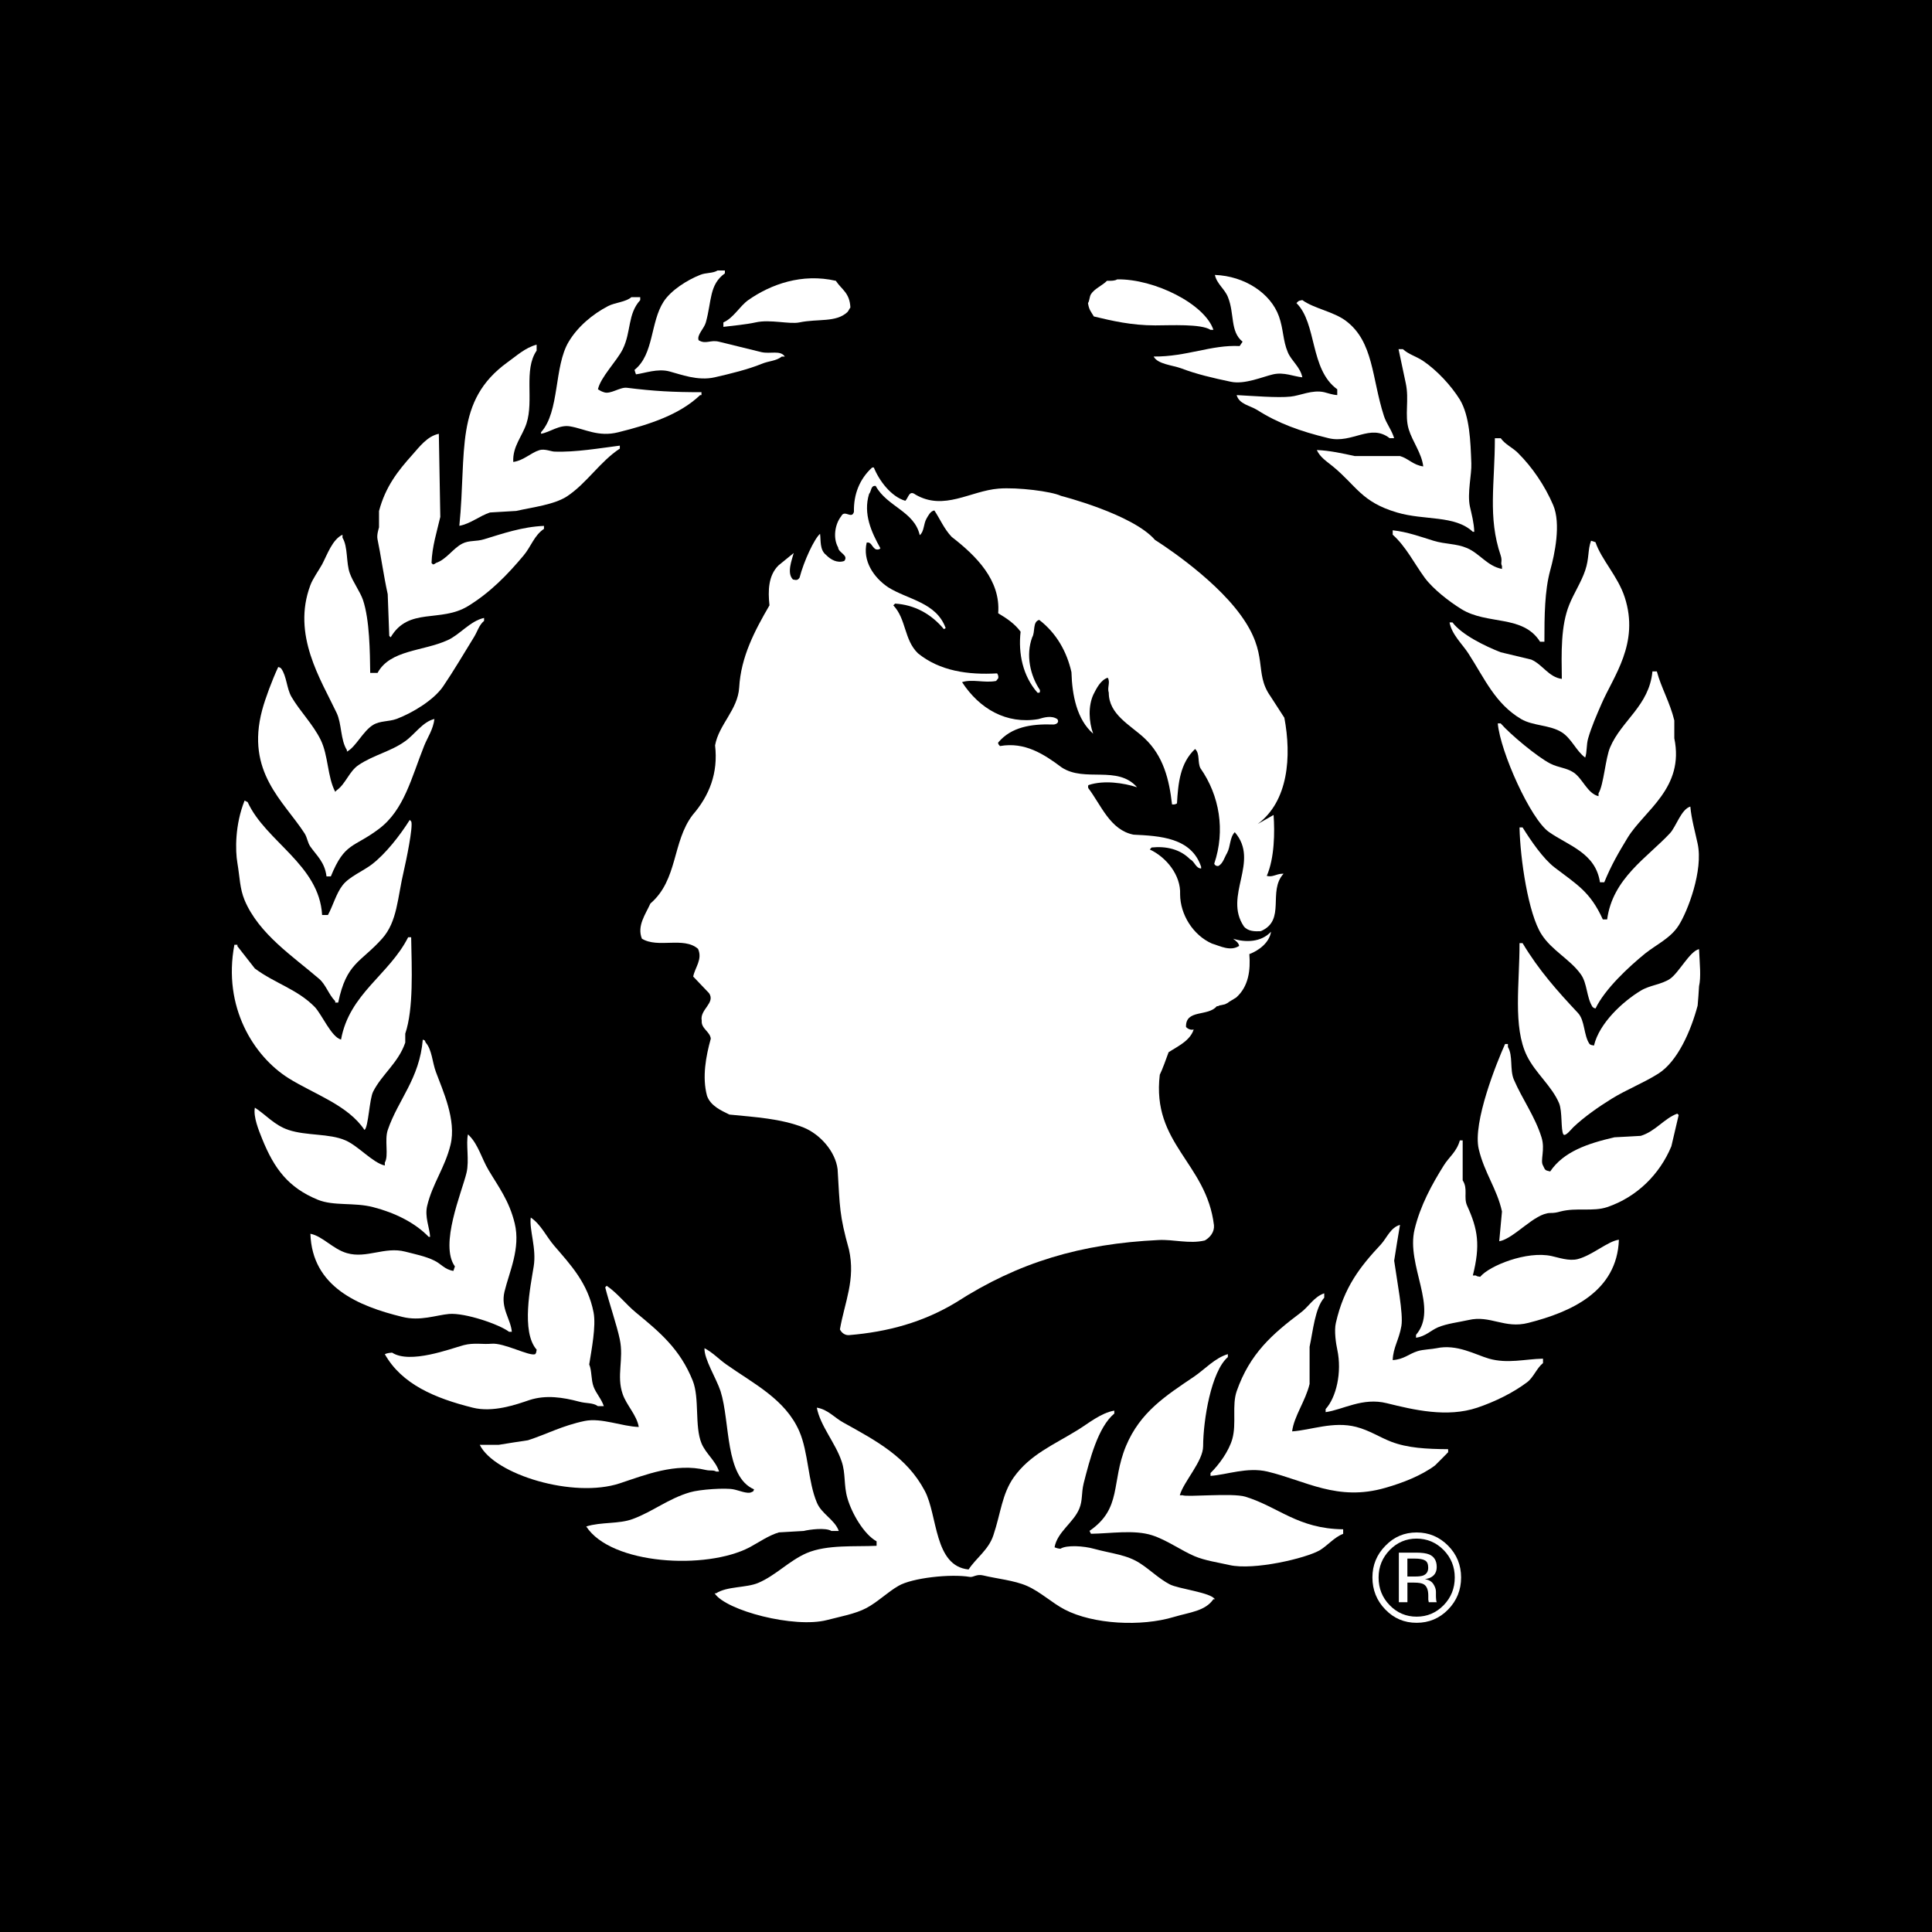
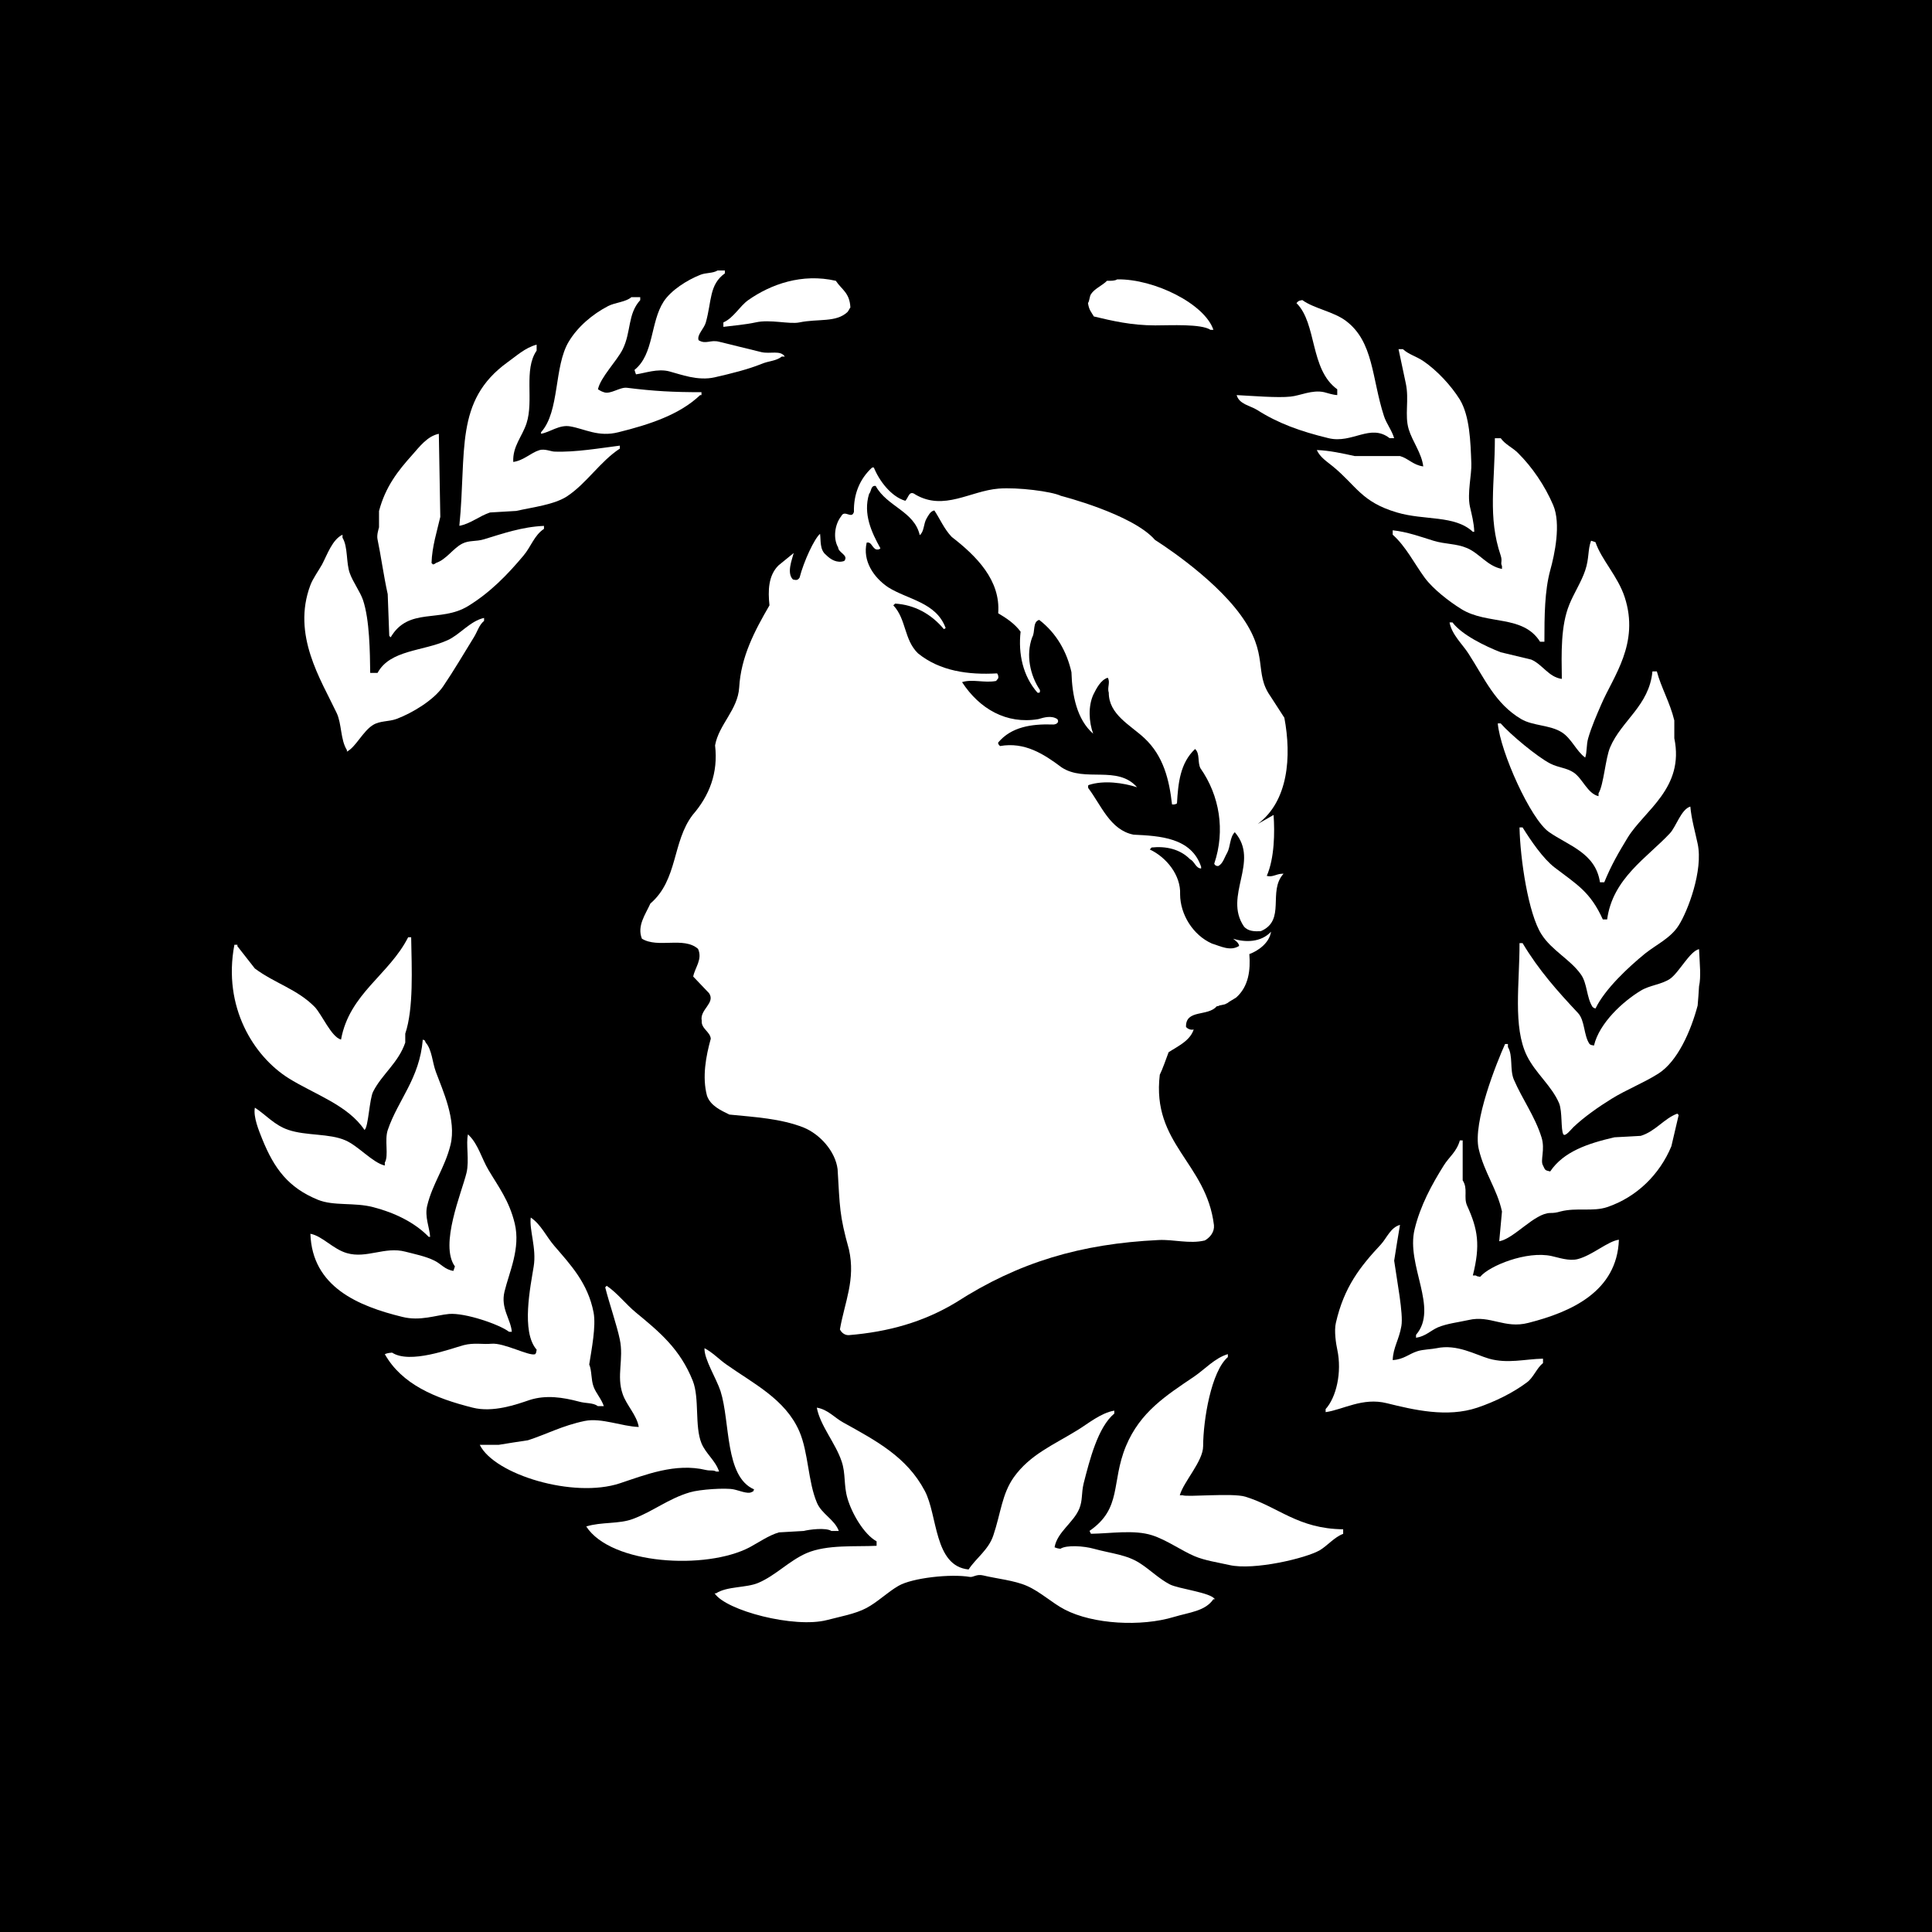
<svg xmlns="http://www.w3.org/2000/svg" width="50" height="50" viewBox="0 0 50 50" fill="none">
  <rect width="50" height="50" fill="black" />
  <g clip-path="url(#clip0_155_245)">
    <path d="M18.57 7H18.76V7.074C18.351 7.369 18.423 7.784 18.267 8.344C18.224 8.503 18.029 8.668 18.08 8.805C18.269 8.92 18.382 8.786 18.61 8.844C18.939 8.922 19.334 9.025 19.705 9.113C19.937 9.166 20.198 9.055 20.311 9.228H20.232C20.081 9.348 19.906 9.335 19.706 9.419C19.357 9.56 18.921 9.668 18.496 9.765C18.056 9.865 17.607 9.686 17.327 9.613C17.02 9.53 16.686 9.659 16.459 9.688C16.445 9.65 16.432 9.613 16.421 9.573C16.927 9.169 16.827 8.343 17.175 7.805C17.368 7.511 17.776 7.251 18.12 7.114C18.268 7.052 18.45 7.078 18.572 6.999" fill="white" />
-     <path d="M31.44 7.115C32.212 7.144 32.886 7.589 33.1 8.19C33.217 8.52 33.2 8.812 33.327 9.113C33.419 9.339 33.653 9.497 33.704 9.765C33.476 9.743 33.231 9.624 32.948 9.688C32.678 9.75 32.212 9.956 31.855 9.88C31.386 9.782 30.957 9.681 30.573 9.534C30.351 9.451 29.959 9.427 29.857 9.227C30.71 9.234 31.346 8.919 32.082 8.956C32.107 8.918 32.133 8.881 32.158 8.843C31.831 8.581 31.954 8.122 31.779 7.689C31.696 7.477 31.491 7.349 31.441 7.114" fill="white" />
    <path d="M18.721 8.459V8.344C18.986 8.228 19.14 7.927 19.364 7.767C19.951 7.355 20.756 7.067 21.631 7.267C21.785 7.499 21.99 7.575 22.008 7.958C21.982 7.99 21.96 8.045 21.933 8.075C21.638 8.353 21.175 8.243 20.688 8.344C20.432 8.398 19.932 8.258 19.554 8.344C19.31 8.398 18.955 8.431 18.721 8.459Z" fill="white" />
    <path d="M28.913 7.23C29.875 7.214 31.179 7.866 31.403 8.536H31.328C31.085 8.376 30.293 8.421 29.896 8.421C29.282 8.421 28.781 8.303 28.309 8.19C28.239 8.07 28.184 8.025 28.157 7.844C28.199 7.785 28.193 7.678 28.235 7.612C28.327 7.469 28.53 7.389 28.65 7.266C28.759 7.269 28.855 7.269 28.914 7.229" fill="white" />
    <path d="M16.342 7.691H16.569V7.767C16.24 8.127 16.339 8.583 16.117 9.036C15.967 9.34 15.541 9.763 15.475 10.075C15.541 10.11 15.538 10.121 15.627 10.15C15.796 10.216 16.044 10.011 16.228 10.036C16.932 10.124 17.422 10.15 18.154 10.15V10.225H18.119C17.596 10.727 16.813 10.987 16.005 11.186C15.486 11.319 15.134 11.099 14.758 11.035C14.476 10.983 14.236 11.186 14.002 11.226V11.186C14.49 10.649 14.332 9.487 14.718 8.844C14.951 8.454 15.334 8.131 15.738 7.921C15.918 7.828 16.195 7.818 16.341 7.69" fill="white" />
    <path d="M32.005 10.225C32.402 10.245 33.072 10.301 33.4 10.264C33.644 10.241 33.96 10.08 34.27 10.15C34.365 10.172 34.473 10.216 34.608 10.225V10.075C33.893 9.559 34.087 8.371 33.552 7.844C33.566 7.832 33.578 7.818 33.591 7.805C33.631 7.775 33.626 7.784 33.704 7.766C34.006 7.986 34.513 8.063 34.833 8.305C35.552 8.846 35.499 9.785 35.816 10.765C35.88 10.965 36.022 11.136 36.08 11.34H35.964C35.462 10.951 35 11.49 34.382 11.34C33.638 11.16 33.071 10.951 32.534 10.609C32.349 10.494 32.069 10.463 32.004 10.223" fill="white" />
    <path d="M13.284 11.955C13.562 11.915 13.732 11.718 13.965 11.648C14.093 11.61 14.269 11.685 14.342 11.687C14.888 11.71 15.543 11.595 16.041 11.533V11.61C15.534 11.941 15.186 12.504 14.682 12.84C14.349 13.062 13.787 13.126 13.359 13.223C13.132 13.236 12.907 13.248 12.681 13.263C12.413 13.35 12.171 13.558 11.888 13.608C12.081 11.678 11.754 10.377 13.131 9.378C13.354 9.221 13.589 8.998 13.888 8.92V9.074C13.546 9.572 13.821 10.357 13.626 10.957C13.514 11.299 13.263 11.55 13.283 11.955" fill="white" />
    <path d="M36.834 12.072C36.792 11.725 36.554 11.427 36.458 11.111C36.346 10.743 36.474 10.346 36.381 9.918C36.316 9.616 36.252 9.304 36.194 9.036H36.307C36.45 9.17 36.668 9.23 36.833 9.343C37.186 9.582 37.552 9.974 37.78 10.34C38.037 10.768 38.057 11.423 38.078 11.995C38.09 12.276 37.968 12.764 38.041 13.108C38.087 13.313 38.146 13.527 38.154 13.763H38.117C37.647 13.325 36.87 13.475 36.154 13.263C35.23 12.99 35.106 12.573 34.495 12.071C34.342 11.945 34.164 11.837 34.079 11.647C34.401 11.658 34.753 11.735 35.056 11.802H36.23C36.45 11.865 36.57 12.035 36.833 12.071" fill="white" />
    <path d="M11.357 11.226C11.368 11.943 11.382 12.662 11.395 13.377C11.311 13.744 11.181 14.145 11.168 14.57C11.179 14.581 11.193 14.595 11.206 14.609C11.271 14.585 11.243 14.6 11.281 14.57C11.555 14.479 11.719 14.196 11.962 14.07C12.142 13.977 12.317 14.021 12.528 13.956C12.995 13.814 13.513 13.633 14.078 13.61V13.687C13.824 13.856 13.742 14.15 13.548 14.379C13.129 14.879 12.684 15.336 12.112 15.686C11.397 16.123 10.575 15.703 10.111 16.493C10.098 16.483 10.085 16.467 10.074 16.456C10.059 16.095 10.046 15.736 10.034 15.377C9.929 14.904 9.854 14.351 9.77 13.956C9.747 13.844 9.796 13.699 9.809 13.647V13.225C9.978 12.59 10.3 12.184 10.675 11.766C10.851 11.569 11.058 11.287 11.356 11.227" fill="white" />
    <path d="M38.688 11.341H38.839C38.955 11.506 39.154 11.587 39.289 11.727C39.652 12.087 39.982 12.571 40.195 13.069C40.405 13.556 40.232 14.358 40.119 14.762C39.976 15.29 39.969 15.926 39.969 16.608H39.857C39.41 15.901 38.492 16.181 37.818 15.762C37.502 15.566 37.093 15.25 36.872 14.953C36.599 14.579 36.384 14.141 36.043 13.838V13.724C36.414 13.762 36.79 13.899 37.098 13.994C37.414 14.09 37.683 14.063 37.969 14.185C38.296 14.326 38.493 14.652 38.871 14.724V14.647C38.825 14.563 38.888 14.531 38.838 14.377C38.499 13.38 38.688 12.513 38.687 11.34" fill="white" />
    <path d="M9.582 17.415H9.771C10.095 16.814 10.948 16.858 11.584 16.568C11.898 16.428 12.17 16.068 12.528 15.992V16.068C12.395 16.179 12.359 16.339 12.265 16.491C12.007 16.908 11.753 17.344 11.47 17.761C11.231 18.113 10.682 18.448 10.263 18.606C10.059 18.68 9.839 18.65 9.657 18.76C9.391 18.922 9.208 19.335 8.978 19.452V19.412C8.808 19.143 8.847 18.733 8.712 18.45C8.303 17.586 7.549 16.434 8.032 15.145C8.096 14.973 8.249 14.763 8.335 14.608C8.473 14.346 8.6 13.964 8.864 13.838V13.916C9.01 14.157 8.953 14.566 9.054 14.838C9.132 15.059 9.321 15.314 9.394 15.527C9.567 16.041 9.574 16.883 9.581 17.413" fill="white" />
    <path d="M40.42 17.57C40.41 16.894 40.39 16.195 40.614 15.646C40.727 15.363 40.924 15.063 41.025 14.762C41.131 14.45 41.088 14.236 41.176 13.994C41.215 14.004 41.253 14.019 41.291 14.032C41.444 14.486 41.869 14.91 42.047 15.455C42.438 16.654 41.751 17.507 41.444 18.223C41.317 18.515 41.188 18.809 41.102 19.106C41.052 19.275 41.075 19.462 41.025 19.606C40.794 19.439 40.673 19.113 40.419 18.952C40.115 18.758 39.671 18.789 39.365 18.608C38.695 18.209 38.428 17.572 38.005 16.916C37.851 16.674 37.573 16.426 37.514 16.108H37.59C37.831 16.431 38.443 16.726 38.837 16.88C39.099 16.942 39.365 17.005 39.629 17.07C39.92 17.195 40.079 17.524 40.419 17.57" fill="white" />
-     <path d="M11.243 18.607C11.21 18.88 11.067 19.08 10.979 19.297C10.647 20.128 10.46 20.96 9.809 21.45C9.15 21.948 8.923 21.793 8.562 22.681H8.45C8.405 22.314 8.198 22.145 8.034 21.913C7.958 21.806 7.955 21.681 7.882 21.567C7.338 20.727 6.356 19.983 6.785 18.375C6.864 18.079 7.045 17.594 7.201 17.261C7.266 17.285 7.237 17.27 7.277 17.301C7.42 17.499 7.417 17.813 7.542 18.032C7.763 18.41 8.097 18.739 8.298 19.145C8.499 19.553 8.471 20.101 8.675 20.491C8.69 20.478 8.7 20.467 8.713 20.453C8.945 20.29 9.037 19.96 9.28 19.799C9.669 19.537 10.12 19.448 10.487 19.181C10.721 19.02 10.942 18.675 11.243 18.607Z" fill="white" />
    <path d="M42.764 17.376H42.879C42.988 17.789 43.221 18.185 43.331 18.645V19.106C43.599 20.399 42.558 20.97 42.122 21.681C41.889 22.065 41.7 22.388 41.518 22.834H41.407C41.293 22.071 40.596 21.89 40.084 21.53C39.612 21.198 38.83 19.465 38.762 18.721H38.837C39.088 19.009 39.786 19.589 40.119 19.76C40.344 19.874 40.528 19.864 40.723 19.991C40.955 20.142 41.083 20.539 41.37 20.605V20.531C41.504 20.314 41.549 19.616 41.671 19.338C41.965 18.647 42.682 18.262 42.765 17.376" fill="white" />
-     <path d="M8.336 23.68H8.487C8.619 23.438 8.7 23.124 8.866 22.911C9.036 22.689 9.398 22.543 9.621 22.372C9.983 22.096 10.355 21.615 10.604 21.22C10.616 21.231 10.628 21.245 10.642 21.258C10.699 21.383 10.504 22.31 10.453 22.527C10.284 23.238 10.287 23.848 9.887 24.294C9.33 24.916 8.967 24.912 8.753 25.946H8.675V25.909C8.513 25.749 8.432 25.481 8.261 25.334C7.583 24.75 6.701 24.175 6.33 23.296C6.203 22.986 6.209 22.719 6.144 22.336C6.087 22.009 6.08 21.342 6.33 20.719C6.356 20.733 6.382 20.744 6.409 20.758C6.874 21.778 8.261 22.379 8.336 23.678" fill="white" />
    <path d="M43.746 20.875C43.772 21.188 43.871 21.533 43.935 21.835C44.084 22.526 43.677 23.587 43.444 23.95C43.234 24.28 42.879 24.436 42.573 24.679C42.153 25.022 41.538 25.59 41.292 26.099C41.227 26.077 41.256 26.093 41.215 26.06C41.056 25.811 41.081 25.451 40.913 25.217C40.638 24.828 40.16 24.6 39.893 24.179C39.553 23.649 39.342 22.234 39.325 21.413H39.404C39.609 21.741 39.929 22.217 40.233 22.45C40.809 22.892 41.155 23.075 41.481 23.795H41.593C41.733 22.735 42.628 22.196 43.216 21.567C43.376 21.398 43.509 20.943 43.744 20.875" fill="white" />
    <path d="M10.565 24.256H10.641C10.655 25.074 10.707 26.098 10.488 26.751V26.982C10.31 27.505 9.887 27.8 9.659 28.247C9.558 28.437 9.536 29.175 9.433 29.243C9.003 28.598 8.128 28.317 7.465 27.902C6.573 27.34 5.759 26.068 6.066 24.45H6.144V24.488C6.292 24.678 6.445 24.871 6.595 25.064C7.112 25.45 7.692 25.598 8.145 26.06C8.329 26.251 8.577 26.842 8.826 26.904C9.041 25.715 10.071 25.229 10.563 24.256" fill="white" />
    <path d="M43.971 24.564C43.989 24.959 44.026 25.275 43.971 25.525C43.961 25.691 43.95 25.859 43.935 26.023C43.762 26.674 43.42 27.468 42.915 27.787C42.52 28.035 42.105 28.192 41.707 28.437C41.366 28.649 41.012 28.895 40.723 29.167C40.664 29.224 40.511 29.424 40.46 29.358C40.39 29.239 40.438 28.767 40.349 28.551C40.158 28.102 39.742 27.779 39.518 27.328C39.147 26.577 39.329 25.442 39.325 24.408H39.404C39.821 25.105 40.305 25.648 40.837 26.215C41.022 26.412 40.982 26.795 41.138 27.02C41.179 27.049 41.176 27.043 41.252 27.059C41.39 26.473 42.006 25.914 42.461 25.639C42.699 25.494 42.986 25.485 43.217 25.334C43.455 25.171 43.73 24.617 43.97 24.564" fill="white" />
    <path d="M10.942 26.904C11.036 26.956 10.967 26.887 11.018 26.983C11.181 27.167 11.187 27.493 11.283 27.747C11.455 28.215 11.818 28.986 11.659 29.63C11.512 30.226 11.194 30.629 11.056 31.203C10.986 31.49 11.115 31.76 11.132 32.009H11.094C10.739 31.643 10.224 31.387 9.658 31.241C9.166 31.112 8.638 31.219 8.222 31.048C7.463 30.735 7.098 30.25 6.784 29.472C6.7 29.261 6.55 28.904 6.596 28.666C6.885 28.853 7.102 29.121 7.465 29.242C7.928 29.398 8.524 29.329 8.941 29.513C9.278 29.659 9.645 30.093 9.959 30.164V30.087C10.066 29.904 9.945 29.507 10.036 29.242C10.303 28.459 10.858 27.919 10.942 26.903" fill="white" />
    <path d="M38.8 32.124C38.824 31.866 38.848 31.612 38.871 31.353C38.745 30.772 38.417 30.359 38.27 29.739C38.106 29.049 38.745 27.474 38.951 27.019H39.025V27.098C39.161 27.322 39.069 27.682 39.178 27.939C39.395 28.445 39.724 28.889 39.894 29.433C39.995 29.752 39.854 30.036 39.933 30.163C39.99 30.277 39.973 30.287 40.119 30.317C40.465 29.804 41.086 29.594 41.783 29.433C42.01 29.423 42.234 29.408 42.462 29.396C42.845 29.279 43.067 28.945 43.408 28.821C43.418 28.832 43.431 28.845 43.444 28.857C43.381 29.126 43.317 29.396 43.255 29.665C42.953 30.392 42.363 30.979 41.594 31.24C41.223 31.364 40.805 31.245 40.385 31.353C40.284 31.382 40.223 31.392 40.118 31.392C39.709 31.399 39.187 32.056 38.8 32.124Z" fill="white" />
    <path d="M8.034 31.93C8.345 31.989 8.617 32.328 8.979 32.431C9.488 32.578 9.958 32.255 10.486 32.392C10.721 32.453 11.021 32.513 11.243 32.625C11.415 32.707 11.505 32.855 11.734 32.891C11.746 32.854 11.76 32.814 11.773 32.775C11.368 32.217 11.951 30.859 12.073 30.354C12.151 30.035 12.052 29.589 12.112 29.357C12.123 29.37 12.136 29.381 12.15 29.396C12.38 29.631 12.468 29.985 12.641 30.277C12.896 30.709 13.178 31.07 13.321 31.662C13.477 32.307 13.177 32.924 13.056 33.429C12.953 33.859 13.218 34.14 13.246 34.466H13.173C12.932 34.279 12.042 33.971 11.622 34.005C11.283 34.036 10.873 34.197 10.412 34.081C9.268 33.802 8.079 33.304 8.033 31.93" fill="white" />
    <path d="M41.897 32.084C41.849 33.425 40.661 33.955 39.554 34.236C38.938 34.396 38.569 34.029 38.006 34.162C37.747 34.22 37.451 34.252 37.212 34.352C37.025 34.434 36.894 34.584 36.647 34.621V34.545C37.24 33.857 36.382 32.749 36.61 31.814C36.759 31.195 37.06 30.649 37.364 30.163C37.501 29.941 37.698 29.811 37.781 29.513H37.854V30.547C37.998 30.769 37.871 30.983 37.968 31.201C38.25 31.819 38.314 32.225 38.117 33.009H38.194C38.234 33.036 38.228 33.029 38.307 33.044C38.541 32.758 39.516 32.364 40.157 32.507C40.325 32.542 40.609 32.646 40.837 32.584C41.214 32.484 41.615 32.119 41.897 32.084Z" fill="white" />
    <path d="M13.736 31.51C14.003 31.69 14.133 31.996 14.342 32.239C14.76 32.726 15.215 33.202 15.362 33.967C15.429 34.322 15.31 34.922 15.249 35.312C15.32 35.478 15.293 35.702 15.362 35.888C15.423 36.055 15.566 36.205 15.627 36.391H15.474C15.338 36.295 15.174 36.327 14.983 36.273C14.574 36.165 14.133 36.093 13.7 36.234C13.369 36.347 12.758 36.565 12.229 36.429C11.257 36.185 10.401 35.827 9.959 35.046C10.02 35.02 10.05 35.015 10.147 35.006C10.611 35.307 11.655 34.906 12.002 34.812C12.271 34.743 12.5 34.797 12.717 34.776C13.045 34.745 13.697 35.106 13.851 35.046C13.88 35.004 13.875 35.009 13.889 34.93C13.479 34.467 13.732 33.279 13.812 32.775C13.889 32.304 13.693 31.827 13.736 31.51Z" fill="white" />
    <path d="M36.232 31.699C36.181 32.009 36.127 32.315 36.081 32.626C36.152 33.139 36.322 34.003 36.268 34.316C36.207 34.675 36.054 34.872 36.043 35.199C36.333 35.181 36.459 35.039 36.686 34.968C36.825 34.923 37.05 34.919 37.176 34.892C37.705 34.777 38.183 35.06 38.536 35.162C39.017 35.298 39.465 35.172 39.933 35.162V35.276C39.769 35.407 39.687 35.65 39.518 35.775C39.157 36.045 38.692 36.275 38.233 36.43C37.45 36.693 36.587 36.487 35.891 36.315C35.264 36.158 34.759 36.483 34.307 36.546V36.467C34.582 36.165 34.734 35.518 34.609 34.93C34.577 34.786 34.523 34.443 34.572 34.237C34.783 33.309 35.201 32.779 35.74 32.203C35.891 32.036 35.989 31.766 36.232 31.7" fill="white" />
    <path d="M16.531 36.929C16.48 36.624 16.215 36.369 16.116 36.082C15.948 35.606 16.149 35.176 16.04 34.662C15.966 34.302 15.762 33.713 15.663 33.316C15.676 33.302 15.688 33.291 15.701 33.276C15.979 33.465 16.199 33.756 16.456 33.967C17.079 34.48 17.601 34.915 17.929 35.735C18.108 36.187 17.973 36.906 18.154 37.351C18.268 37.626 18.516 37.796 18.61 38.084H18.533C18.468 38.039 18.376 38.069 18.268 38.043C17.478 37.854 16.703 38.169 16.041 38.388C14.847 38.785 12.795 38.164 12.416 37.392H12.907C13.158 37.351 13.41 37.311 13.663 37.274C14.155 37.115 14.545 36.897 15.134 36.774C15.568 36.687 16.092 36.916 16.532 36.93" fill="white" />
-     <path d="M33.439 37.044C33.928 37.013 34.504 36.774 35.101 36.929C35.44 37.017 35.715 37.201 36.005 37.312C36.432 37.475 36.91 37.5 37.478 37.505V37.583C37.365 37.698 37.252 37.814 37.136 37.927C36.793 38.183 36.305 38.377 35.852 38.505C34.61 38.865 33.789 38.319 32.8 38.084C32.279 37.961 31.746 38.167 31.328 38.196V38.122C31.545 37.91 31.801 37.562 31.893 37.238C32.004 36.836 31.879 36.373 32.005 36.005C32.345 35.032 32.924 34.527 33.666 33.968C33.868 33.818 34.006 33.56 34.271 33.471V33.584C34.032 33.853 33.98 34.448 33.892 34.855V35.817C33.786 36.262 33.488 36.651 33.44 37.046" fill="white" />
    <path d="M18.232 34.891C18.448 35.004 18.608 35.18 18.797 35.312C19.499 35.809 20.326 36.211 20.687 37.044C20.922 37.587 20.91 38.343 21.141 38.888C21.262 39.182 21.599 39.323 21.708 39.621H21.516C21.372 39.528 20.946 39.584 20.799 39.621C20.584 39.633 20.37 39.646 20.158 39.658C19.89 39.737 19.628 39.922 19.402 40.043C18.276 40.635 15.813 40.495 15.172 39.505C15.563 39.382 16.018 39.447 16.38 39.31C16.896 39.119 17.296 38.785 17.855 38.621C18.111 38.544 18.784 38.501 18.987 38.545C19.117 38.57 19.337 38.666 19.44 38.621C19.532 38.57 19.466 38.636 19.516 38.545C18.754 38.217 18.902 36.807 18.648 36.004C18.538 35.67 18.219 35.172 18.232 34.891Z" fill="white" />
    <path d="M34.761 39.579V39.696C34.535 39.779 34.357 40 34.156 40.12C33.801 40.327 32.449 40.648 31.816 40.503C31.537 40.439 31.178 40.387 30.911 40.272C30.559 40.121 30.198 39.856 29.817 39.733C29.352 39.583 28.741 39.688 28.234 39.694C28.222 39.671 28.207 39.644 28.197 39.619C29.045 39.033 28.75 38.37 29.139 37.426C29.509 36.54 30.169 36.123 30.911 35.621C31.178 35.439 31.445 35.141 31.777 35.045V35.121C31.345 35.492 31.139 36.752 31.137 37.426C31.137 37.818 30.632 38.343 30.533 38.697H30.607C30.705 38.75 31.894 38.632 32.229 38.734C33.09 38.999 33.586 39.564 34.76 39.578" fill="white" />
    <path d="M21.141 36.43C21.426 36.477 21.601 36.693 21.82 36.812C22.682 37.291 23.468 37.705 23.933 38.583C24.27 39.214 24.169 40.529 25.067 40.618C25.26 40.322 25.584 40.111 25.708 39.734C25.903 39.154 25.929 38.67 26.236 38.233C26.66 37.639 27.261 37.398 27.893 37.007C28.161 36.842 28.496 36.563 28.838 36.507V36.583C28.414 36.934 28.201 37.78 28.045 38.389C27.982 38.654 28.022 38.823 27.933 39.042C27.786 39.404 27.361 39.646 27.292 40.044C27.347 40.064 27.355 40.071 27.443 40.082C27.604 39.978 28.053 40.01 28.309 40.082C28.775 40.21 29.167 40.232 29.519 40.468C29.759 40.624 30.003 40.862 30.271 41.002C30.493 41.12 31.344 41.214 31.44 41.388H31.402C31.189 41.697 30.792 41.724 30.383 41.846C29.532 42.104 28.289 42.037 27.555 41.655C27.229 41.486 26.925 41.195 26.575 41.042C26.247 40.899 25.8 40.858 25.44 40.771C25.276 40.732 25.187 40.823 25.104 40.811C24.606 40.725 23.606 40.835 23.252 41.042C22.971 41.204 22.711 41.463 22.422 41.616C22.135 41.769 21.727 41.841 21.401 41.927C20.557 42.145 18.786 41.682 18.494 41.235H18.532C18.819 41.048 19.314 41.098 19.626 40.964C20.078 40.771 20.418 40.395 20.874 40.195C21.405 39.967 22.145 40.033 22.686 40.005V39.889C22.357 39.709 22.042 39.16 21.932 38.776C21.831 38.435 21.891 38.132 21.779 37.814C21.62 37.342 21.229 36.901 21.139 36.431" fill="white" />
-     <path d="M36.202 41.465H36.424V40.958H36.599C36.717 40.958 36.798 40.973 36.846 41.001C36.925 41.048 36.964 41.146 36.964 41.295V41.397L36.971 41.438C36.971 41.443 36.971 41.447 36.974 41.452C36.974 41.455 36.975 41.461 36.977 41.465H37.184L37.176 41.449C37.172 41.439 37.168 41.415 37.166 41.382C37.162 41.347 37.162 41.316 37.162 41.286V41.193C37.162 41.128 37.139 41.063 37.094 40.993C37.048 40.925 36.974 40.883 36.876 40.869C36.955 40.855 37.015 40.836 37.057 40.806C37.139 40.753 37.182 40.667 37.182 40.554C37.182 40.392 37.117 40.284 36.988 40.229C36.914 40.198 36.798 40.182 36.644 40.182H36.202V41.466V41.465ZM36.836 40.773C36.788 40.791 36.718 40.8 36.623 40.8H36.423V40.336H36.611C36.736 40.336 36.825 40.351 36.881 40.385C36.936 40.416 36.962 40.479 36.962 40.572C36.962 40.67 36.921 40.737 36.835 40.773M37.477 40.002C37.252 39.775 36.98 39.66 36.662 39.66C36.344 39.66 36.077 39.774 35.856 40.002C35.63 40.231 35.518 40.505 35.518 40.825C35.518 41.146 35.63 41.428 35.853 41.655C36.075 41.885 36.345 41.998 36.662 41.998C36.979 41.998 37.252 41.885 37.477 41.655C37.701 41.426 37.813 41.148 37.813 40.825C37.813 40.503 37.701 40.229 37.477 40.002ZM37.361 40.114C37.554 40.313 37.649 40.548 37.649 40.826C37.649 41.105 37.554 41.345 37.361 41.543C37.169 41.739 36.937 41.839 36.662 41.839C36.388 41.839 36.155 41.739 35.965 41.543C35.772 41.345 35.678 41.107 35.678 40.826C35.678 40.546 35.775 40.313 35.966 40.114C36.158 39.918 36.39 39.819 36.661 39.819C36.932 39.819 37.169 39.919 37.36 40.114" fill="white" />
    <path d="M32.548 21.326C33.344 20.736 33.428 19.577 33.239 18.575L32.88 18.02C32.438 17.395 32.858 16.947 32.108 15.917C31.36 14.886 29.892 13.974 29.892 13.974C29.315 13.305 27.458 12.833 27.458 12.833C27.211 12.716 26.336 12.607 25.846 12.645C25.108 12.704 24.434 13.23 23.692 12.8C23.528 12.676 23.515 12.875 23.43 12.961C23.06 12.852 22.752 12.44 22.615 12.099H22.571C22.245 12.397 22.089 12.796 22.1 13.245C22.044 13.451 21.86 13.177 21.771 13.359C21.604 13.57 21.554 13.928 21.691 14.168C21.698 14.308 21.972 14.367 21.849 14.518C21.667 14.58 21.501 14.486 21.379 14.362C21.207 14.228 21.247 13.975 21.223 13.815C21.074 13.942 20.801 14.528 20.694 14.947C20.64 15.033 20.589 15.009 20.521 14.997C20.355 14.831 20.494 14.493 20.541 14.312L20.147 14.633C19.883 14.895 19.873 15.286 19.914 15.666C19.531 16.324 19.175 16.997 19.13 17.793C19.094 18.371 18.604 18.748 18.506 19.29C18.59 20.007 18.357 20.593 17.926 21.09C17.393 21.788 17.549 22.768 16.832 23.383C16.707 23.663 16.48 23.959 16.612 24.293C17.028 24.55 17.693 24.231 18.065 24.556C18.187 24.828 17.987 25.034 17.94 25.273L18.35 25.703C18.524 25.958 18.102 26.127 18.161 26.416C18.14 26.617 18.378 26.7 18.395 26.881C18.27 27.332 18.167 27.873 18.297 28.358C18.389 28.621 18.663 28.74 18.877 28.845C19.543 28.911 20.207 28.948 20.797 29.18C21.223 29.354 21.62 29.798 21.677 30.259C21.737 31.241 21.719 31.433 21.971 32.337C22.146 33.119 21.86 33.696 21.737 34.405C21.782 34.498 21.872 34.56 21.971 34.553C22.984 34.469 23.891 34.219 24.739 33.708C26.367 32.659 27.981 32.188 29.98 32.092C30.369 32.071 30.78 32.199 31.181 32.103C31.318 32.024 31.433 31.883 31.417 31.707C31.221 30.09 29.802 29.607 30.015 27.814C30.134 27.588 30.44 26.624 30.577 26.406C30.47 26.48 30.363 26.631 30.238 26.645C30.178 26.615 30.11 27.409 30.112 27.323C30.368 27.12 30.784 26.986 30.893 26.642C30.83 26.663 30.744 26.636 30.694 26.577C30.68 26.113 31.261 26.315 31.488 26.043C31.559 26.04 31.545 26.014 31.595 26.015L31.706 25.99L31.716 25.983C31.749 25.97 31.781 25.953 31.808 25.928L31.991 25.817C32.316 25.529 32.365 25.107 32.333 24.692C32.575 24.602 32.851 24.398 32.894 24.113C32.633 24.393 32.225 24.393 31.913 24.294C31.968 24.339 32.061 24.398 32.068 24.48C31.841 24.628 31.58 24.484 31.364 24.419C30.873 24.201 30.544 23.665 30.541 23.146C30.564 22.654 30.188 22.186 29.757 21.985L29.803 21.933C30.174 21.894 30.541 21.974 30.799 22.238C30.918 22.293 30.943 22.47 31.085 22.477V22.432C30.832 21.675 30.015 21.634 29.336 21.601C28.728 21.482 28.496 20.831 28.163 20.394C28.163 20.362 28.148 20.326 28.179 20.315C28.571 20.187 29.071 20.26 29.427 20.374C28.919 19.796 28.079 20.255 27.478 19.862C27.014 19.514 26.519 19.194 25.879 19.308C25.862 19.281 25.822 19.262 25.834 19.215C26.175 18.81 26.695 18.735 27.226 18.749C27.313 18.762 27.43 18.709 27.364 18.611C27.214 18.511 27.027 18.564 26.87 18.611C26.046 18.749 25.349 18.345 24.898 17.654C25.159 17.567 25.485 17.682 25.779 17.623L25.834 17.554C25.843 17.511 25.834 17.468 25.805 17.427C25.057 17.469 24.324 17.369 23.756 16.907C23.392 16.553 23.458 16.024 23.119 15.666L23.166 15.621C23.662 15.652 24.095 15.883 24.428 16.282L24.474 16.256C24.233 15.587 23.498 15.521 22.986 15.199C22.606 14.943 22.319 14.512 22.43 14.042C22.539 14.02 22.56 14.133 22.63 14.19C22.663 14.233 22.754 14.233 22.785 14.19C22.554 13.774 22.333 13.299 22.492 12.782C22.554 12.714 22.532 12.557 22.663 12.576C22.954 13.112 23.664 13.23 23.803 13.85C23.92 13.756 23.898 13.557 23.98 13.418C24.024 13.345 24.077 13.228 24.181 13.21C24.332 13.439 24.435 13.69 24.629 13.894C25.267 14.387 25.9 15.017 25.833 15.871C26.045 15.997 26.258 16.137 26.413 16.348C26.349 16.917 26.471 17.496 26.851 17.928H26.895C26.926 17.912 26.907 17.879 26.915 17.86C26.66 17.481 26.544 16.952 26.713 16.493C26.797 16.357 26.717 16.09 26.895 16.043C27.351 16.394 27.612 16.878 27.729 17.395C27.746 17.998 27.871 18.622 28.291 18.988C28.179 18.682 28.158 18.273 28.298 17.972C28.378 17.814 28.483 17.601 28.667 17.539C28.743 17.653 28.649 17.793 28.695 17.928C28.695 18.491 29.251 18.762 29.615 19.101C30.112 19.564 30.26 20.182 30.332 20.818C30.382 20.824 30.421 20.818 30.46 20.792C30.49 20.27 30.541 19.746 30.929 19.384C31.06 19.505 30.987 19.73 31.068 19.883C31.562 20.589 31.714 21.494 31.425 22.35C31.435 22.391 31.482 22.421 31.535 22.41C31.653 22.344 31.688 22.189 31.757 22.075C31.848 21.908 31.822 21.674 31.956 21.537C32.616 22.298 31.652 23.18 32.192 23.976C32.3 24.107 32.48 24.107 32.629 24.099C33.291 23.815 32.8 23.068 33.218 22.612H33.182C33.016 22.62 32.939 22.708 32.784 22.668C32.985 22.207 32.992 21.537 32.96 21.091" fill="white" />
  </g>
  <defs>
    <clipPath id="clip0_155_245">
      <rect width="38" height="35" fill="white" transform="translate(6 7)" />
    </clipPath>
  </defs>
</svg>